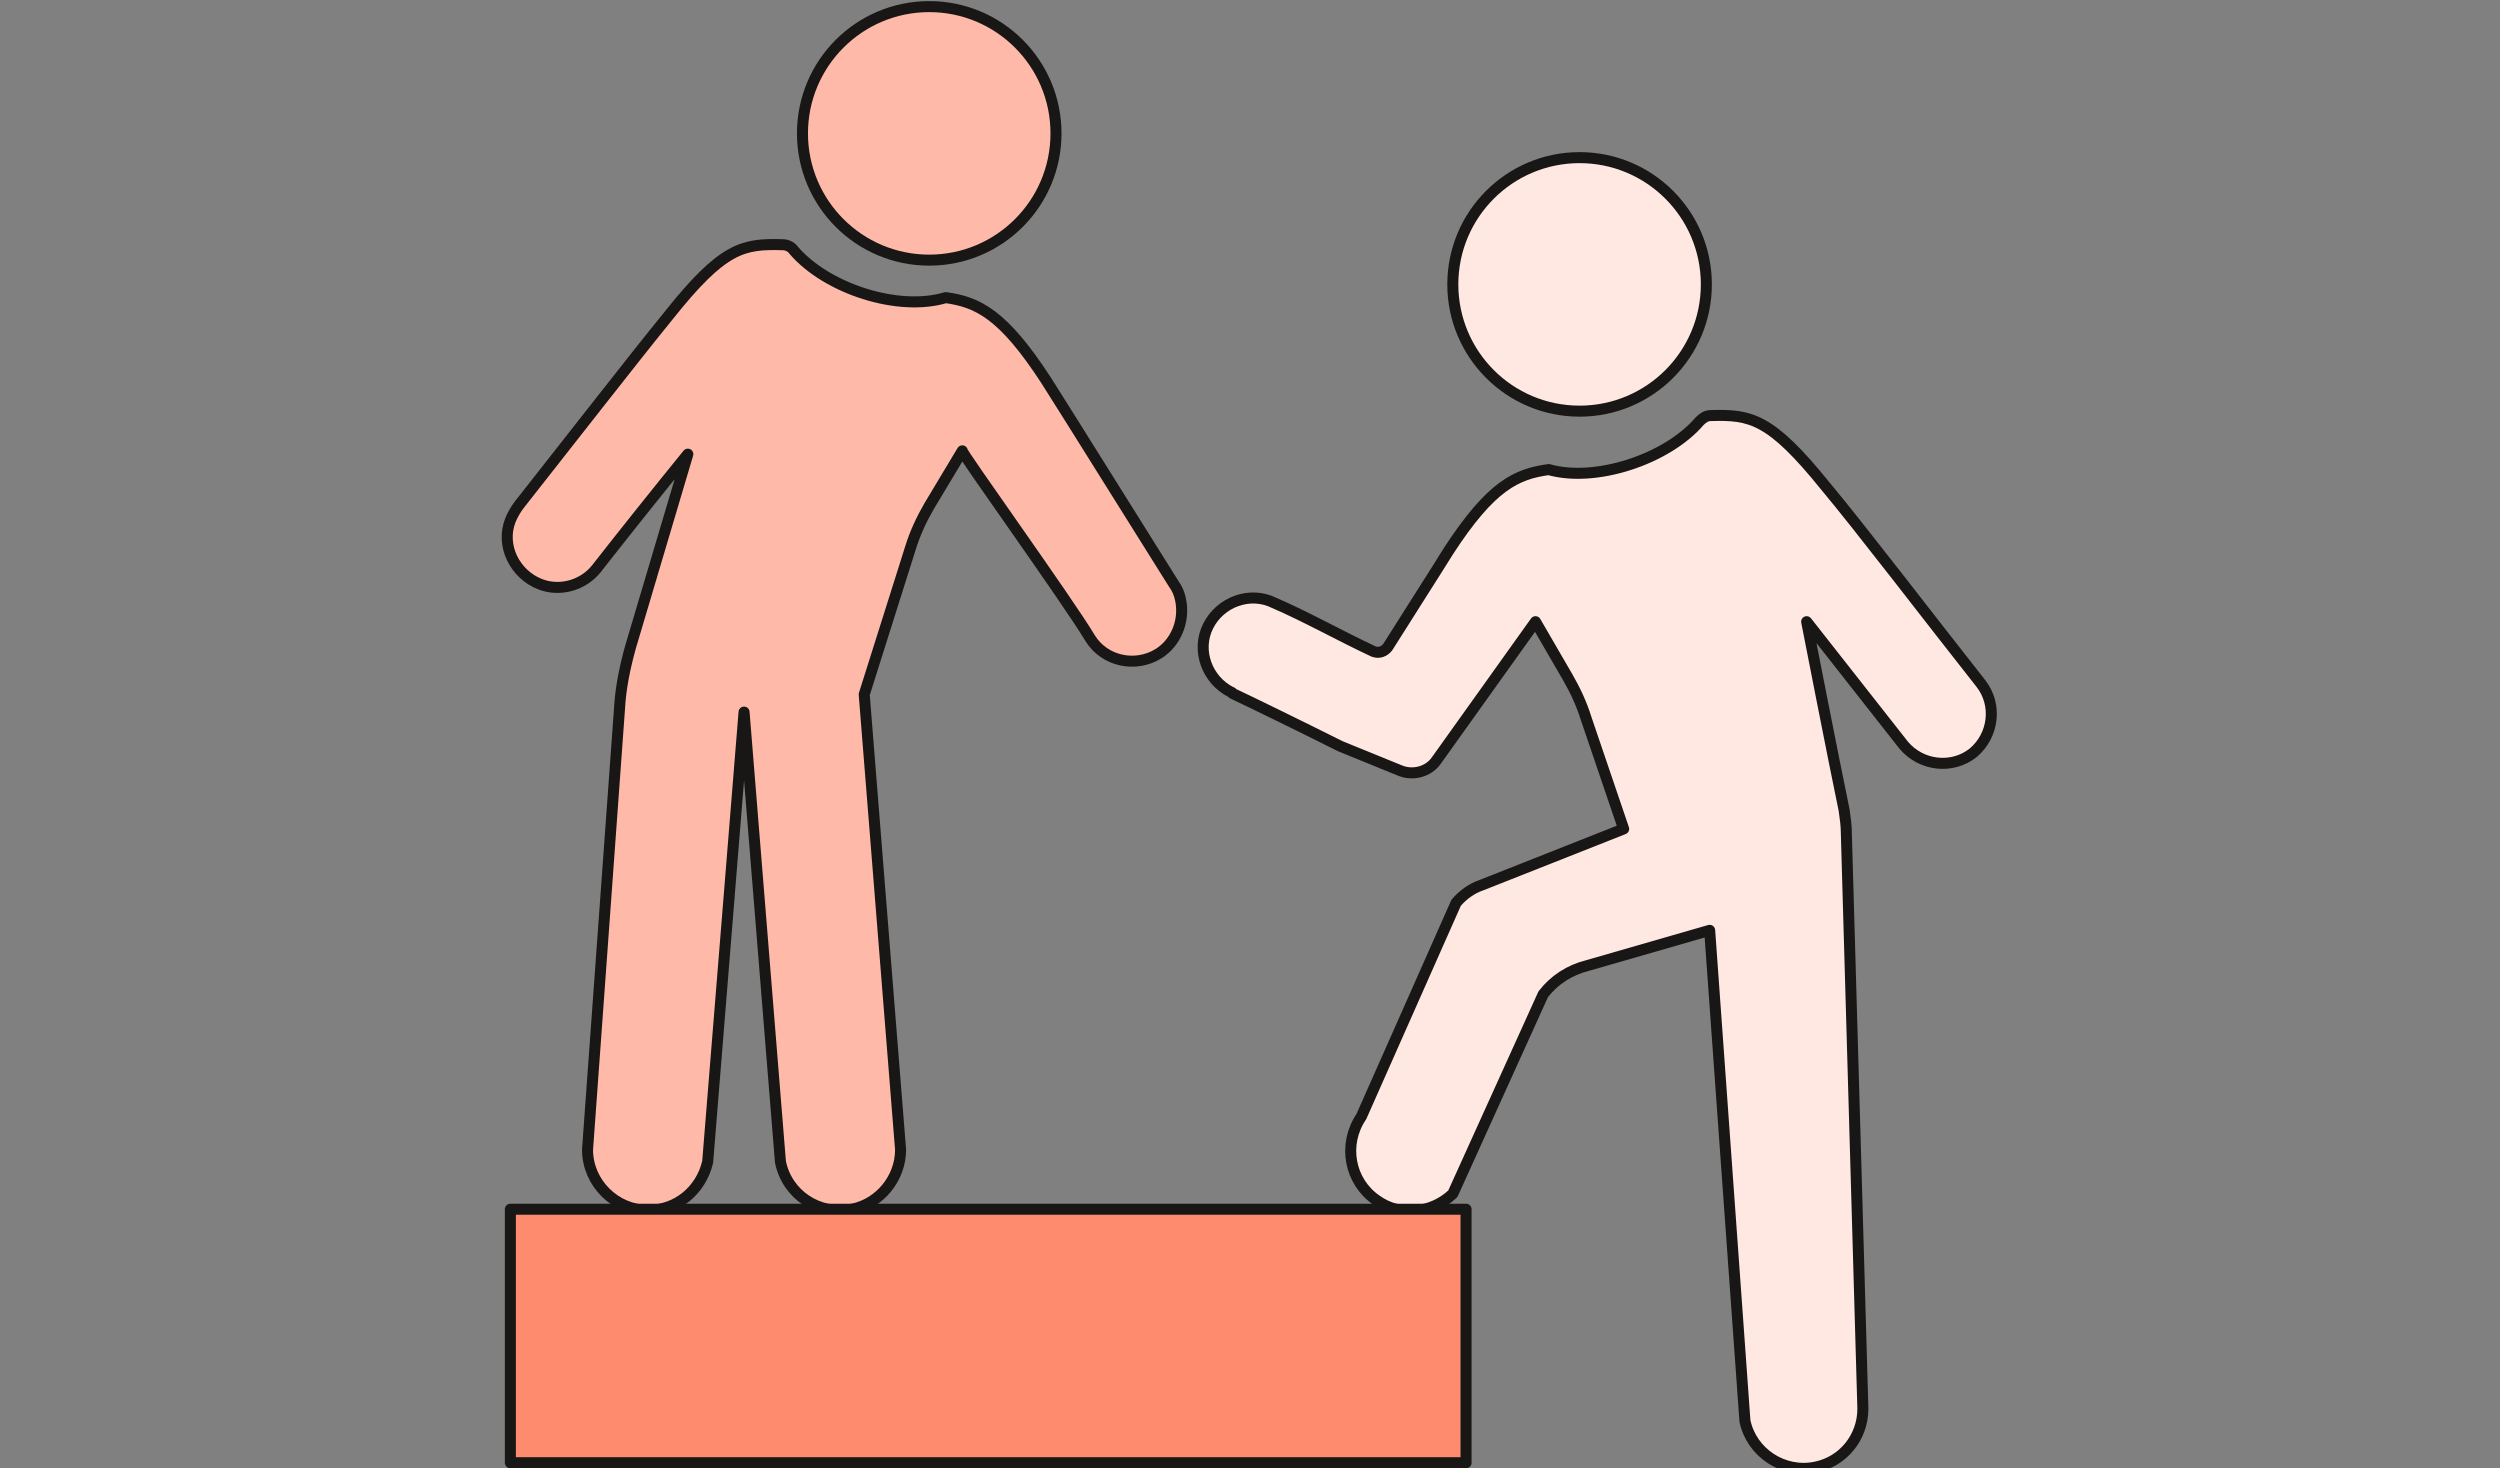
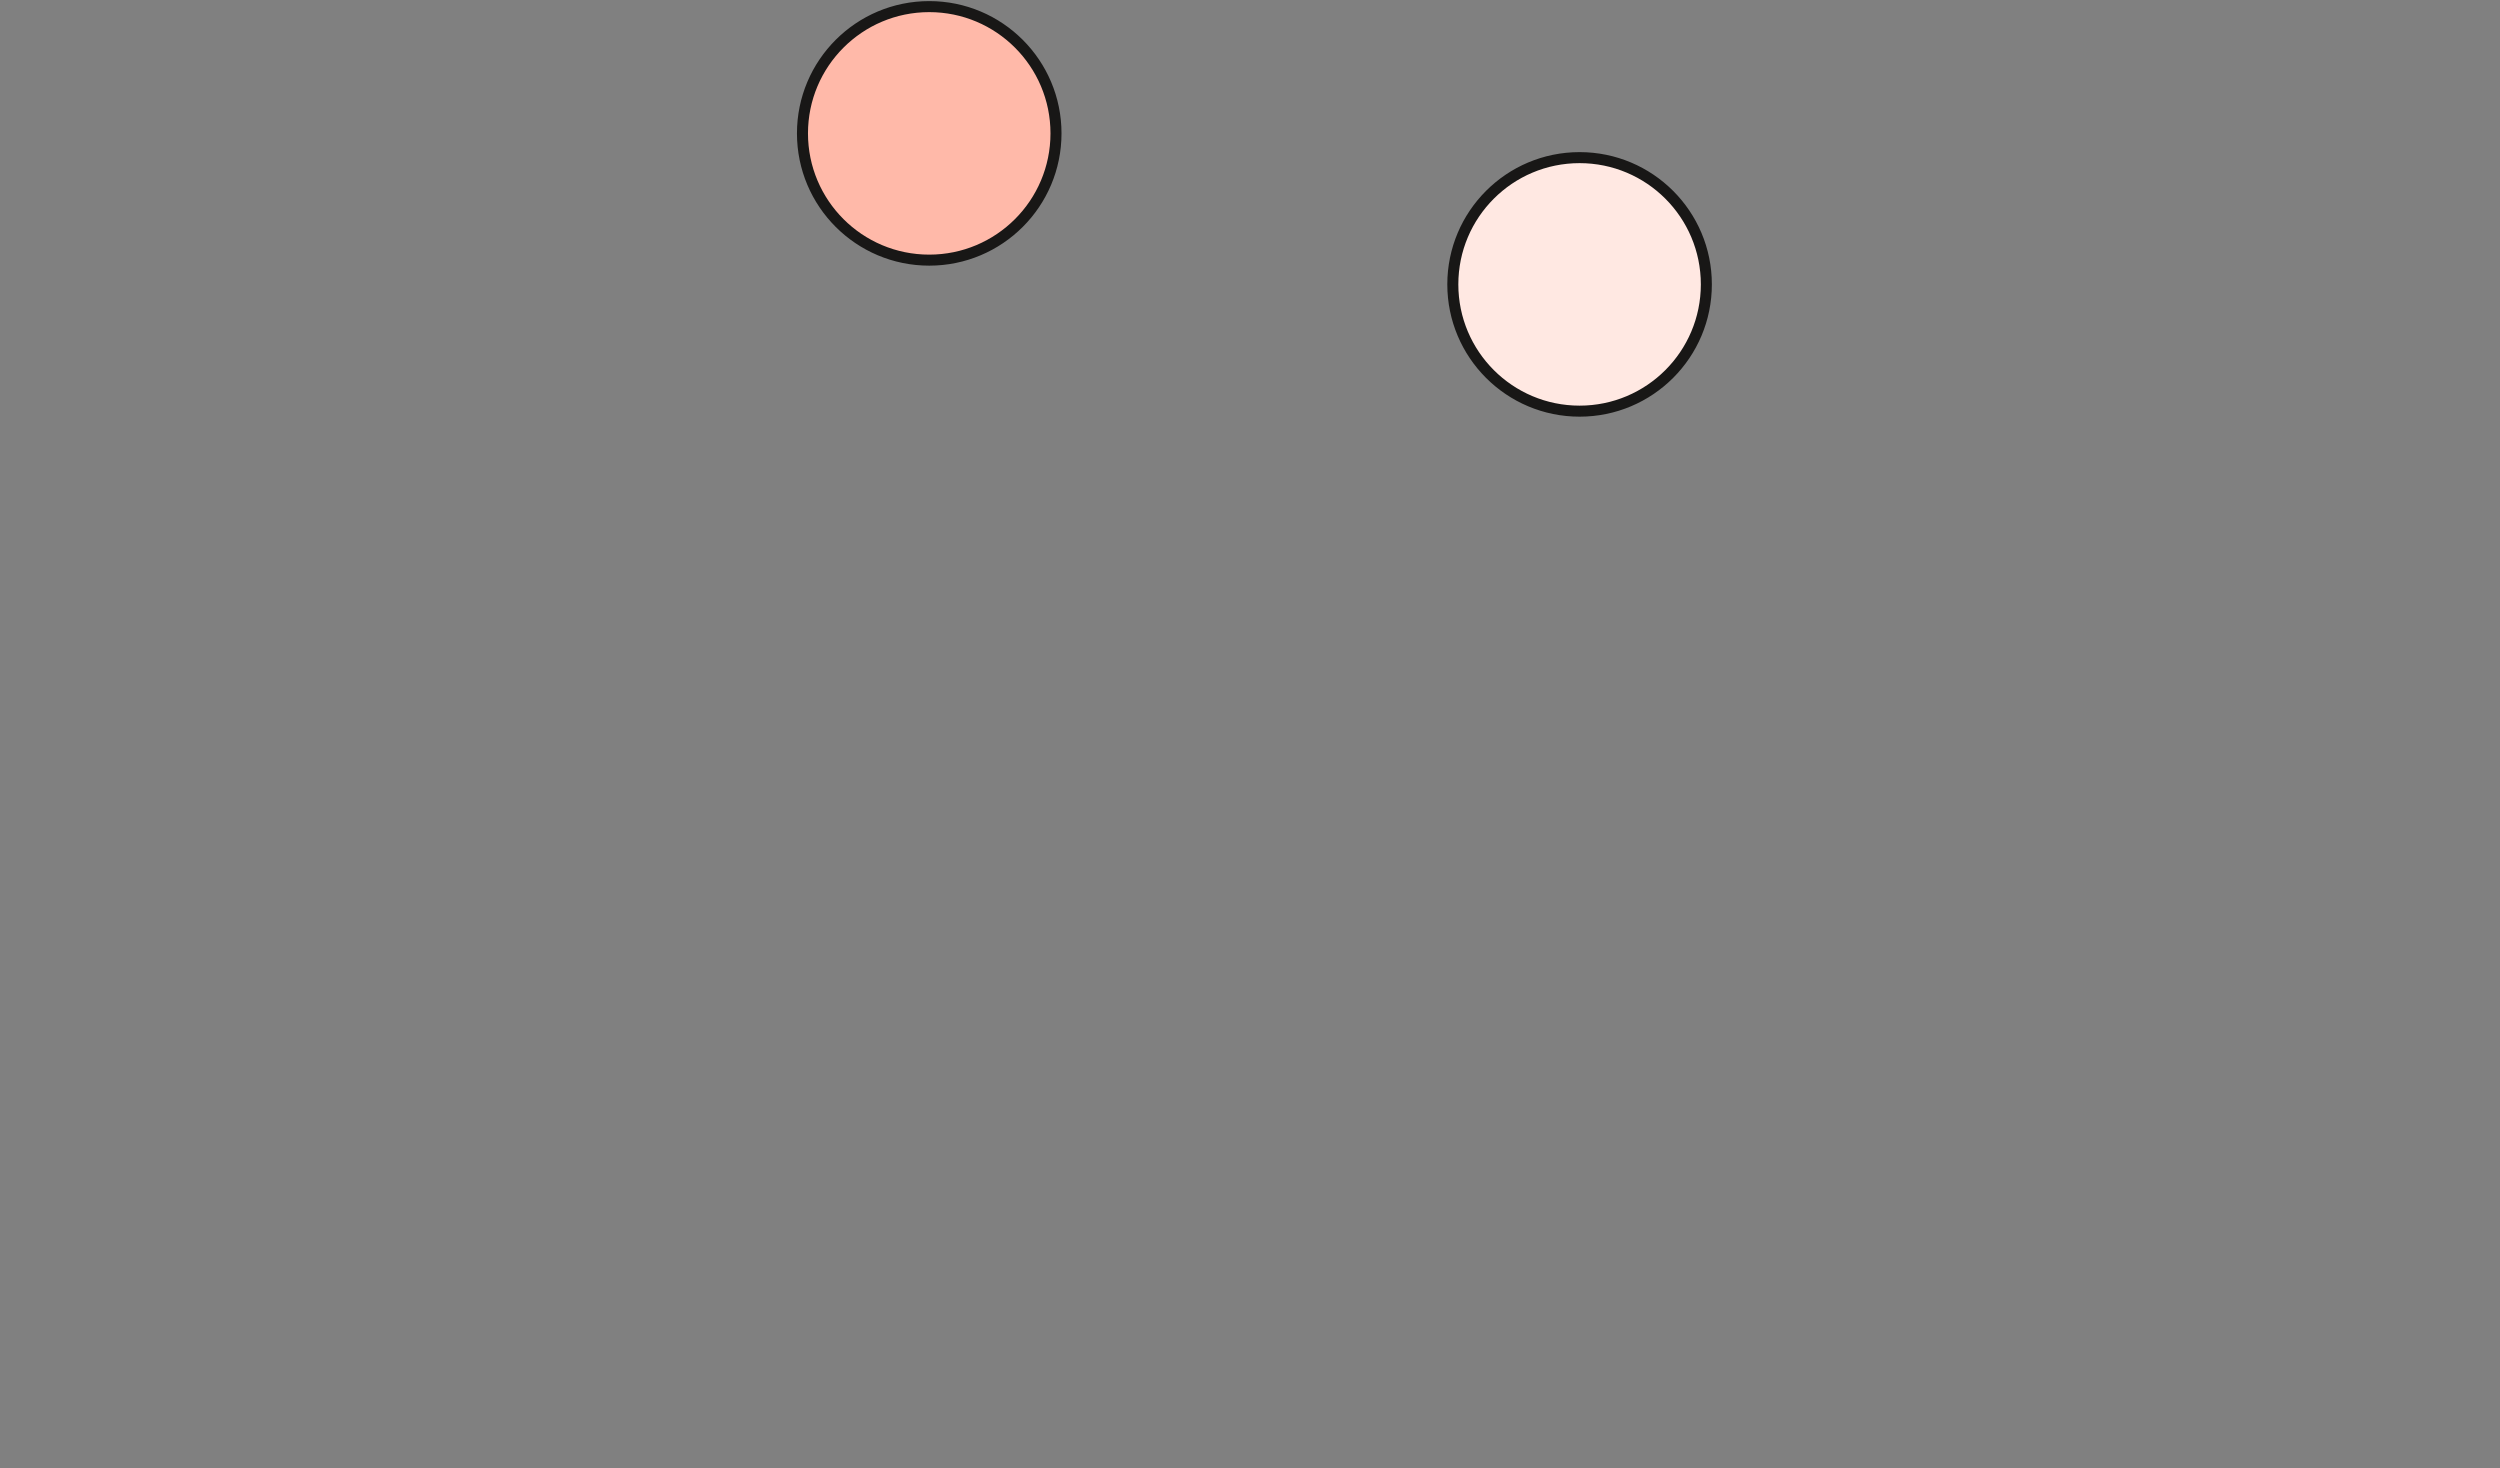
<svg xmlns="http://www.w3.org/2000/svg" enable-background="new 0 0 226.8 133.2" viewBox="0 0 226.8 133.2">
  <rect x="0" y="0" width="226.8" height="133.2" fill="#808080" stroke="none" />
  <g stroke="#181716" stroke-linecap="round" stroke-linejoin="round">
    <circle cx="84.3" cy="12.1" fill="#ffb9a9" r="11.5" />
-     <path d="m98.9 57.9c1.3 2.1 4.1 2.7 6.2 1.4 1.6-1 2.4-3 2-4.9-.1-.5-.3-1-.6-1.4-3.9-6.2-9-14.4-11.6-18.5-3.9-6-6.2-7.1-9.1-7.5-4.3 1.3-10.8-.8-13.8-4.3-.2-.3-.6-.5-1-.5-3.6-.1-5.4.2-10.4 6.5-3.1 3.8-9 11.4-13.5 17.1-.3.4-.6.9-.8 1.4-.9 2.3.4 4.9 2.7 5.8 1.8.7 3.9.1 5.1-1.4 2.5-3.2 5.7-7.2 8.3-10.4l-5.2 17.5c-.5 1.8-.9 3.7-1 5.6l-2.9 40c0 3 2.5 5.5 5.5 5.5 2.6 0 4.8-1.8 5.4-4.4l3.3-40.8 3.3 40.8c.6 3 3.5 4.9 6.5 4.3 2.5-.5 4.4-2.8 4.4-5.4l-3.3-41.3 4.2-13.3c.4-1.3 1-2.6 1.7-3.8l3-5c-.3-.1 9.5 13.5 11.6 17z" fill="#ffb9a9" />
    <circle cx="143.3" cy="25.8" fill="#ffe8e2" r="11.5" />
-     <path d="m158.3 128.9c.6 2.9 3.5 4.8 6.4 4.2 2.5-.5 4.3-2.7 4.3-5.3l-1.5-52.2c0-.7-.1-1.4-.2-2.1-.9-4.3-3.4-17.1-3.4-17.1 2.5 3.2 6.3 8 8.8 11.2 1.6 1.9 4.4 2.2 6.3.7 1.9-1.6 2.2-4.4.7-6.3-4.5-5.7-11-14.2-14.1-17.9-5-6.2-6.8-6.5-10.4-6.4-.4 0-.7.2-1 .5-3 3.5-9.5 5.6-13.7 4.4-2.9.4-5.2 1.4-9.1 7.4-1.3 2.1-3.3 5.2-5.5 8.7-.3.4-.8.6-1.3.4-3-1.4-6.2-3.2-9-4.4-2.2-1.1-4.9-.1-6 2.1s-.1 4.9 2.1 6c0 0 .1 0 .1.1 1.7.8 5.8 2.8 9.8 4.8l5.4 2.2c1.2.5 2.6.1 3.3-.9l9-12.6 2.9 5c.7 1.2 1.3 2.5 1.7 3.8l3.4 10-12.9 5.1c-.9.3-1.7.9-2.3 1.6l-8.6 19.4c-1.7 2.5-1.1 5.9 1.4 7.6 2.1 1.5 5 1.2 6.9-.6l8.2-18.1c1-1.3 2.4-2.2 4-2.6l11.1-3.2z" fill="#ffe8e2" />
-     <path d="m46.3 109.7h86.7v23h-86.7z" fill="#ff8b6f" />
  </g>
</svg>